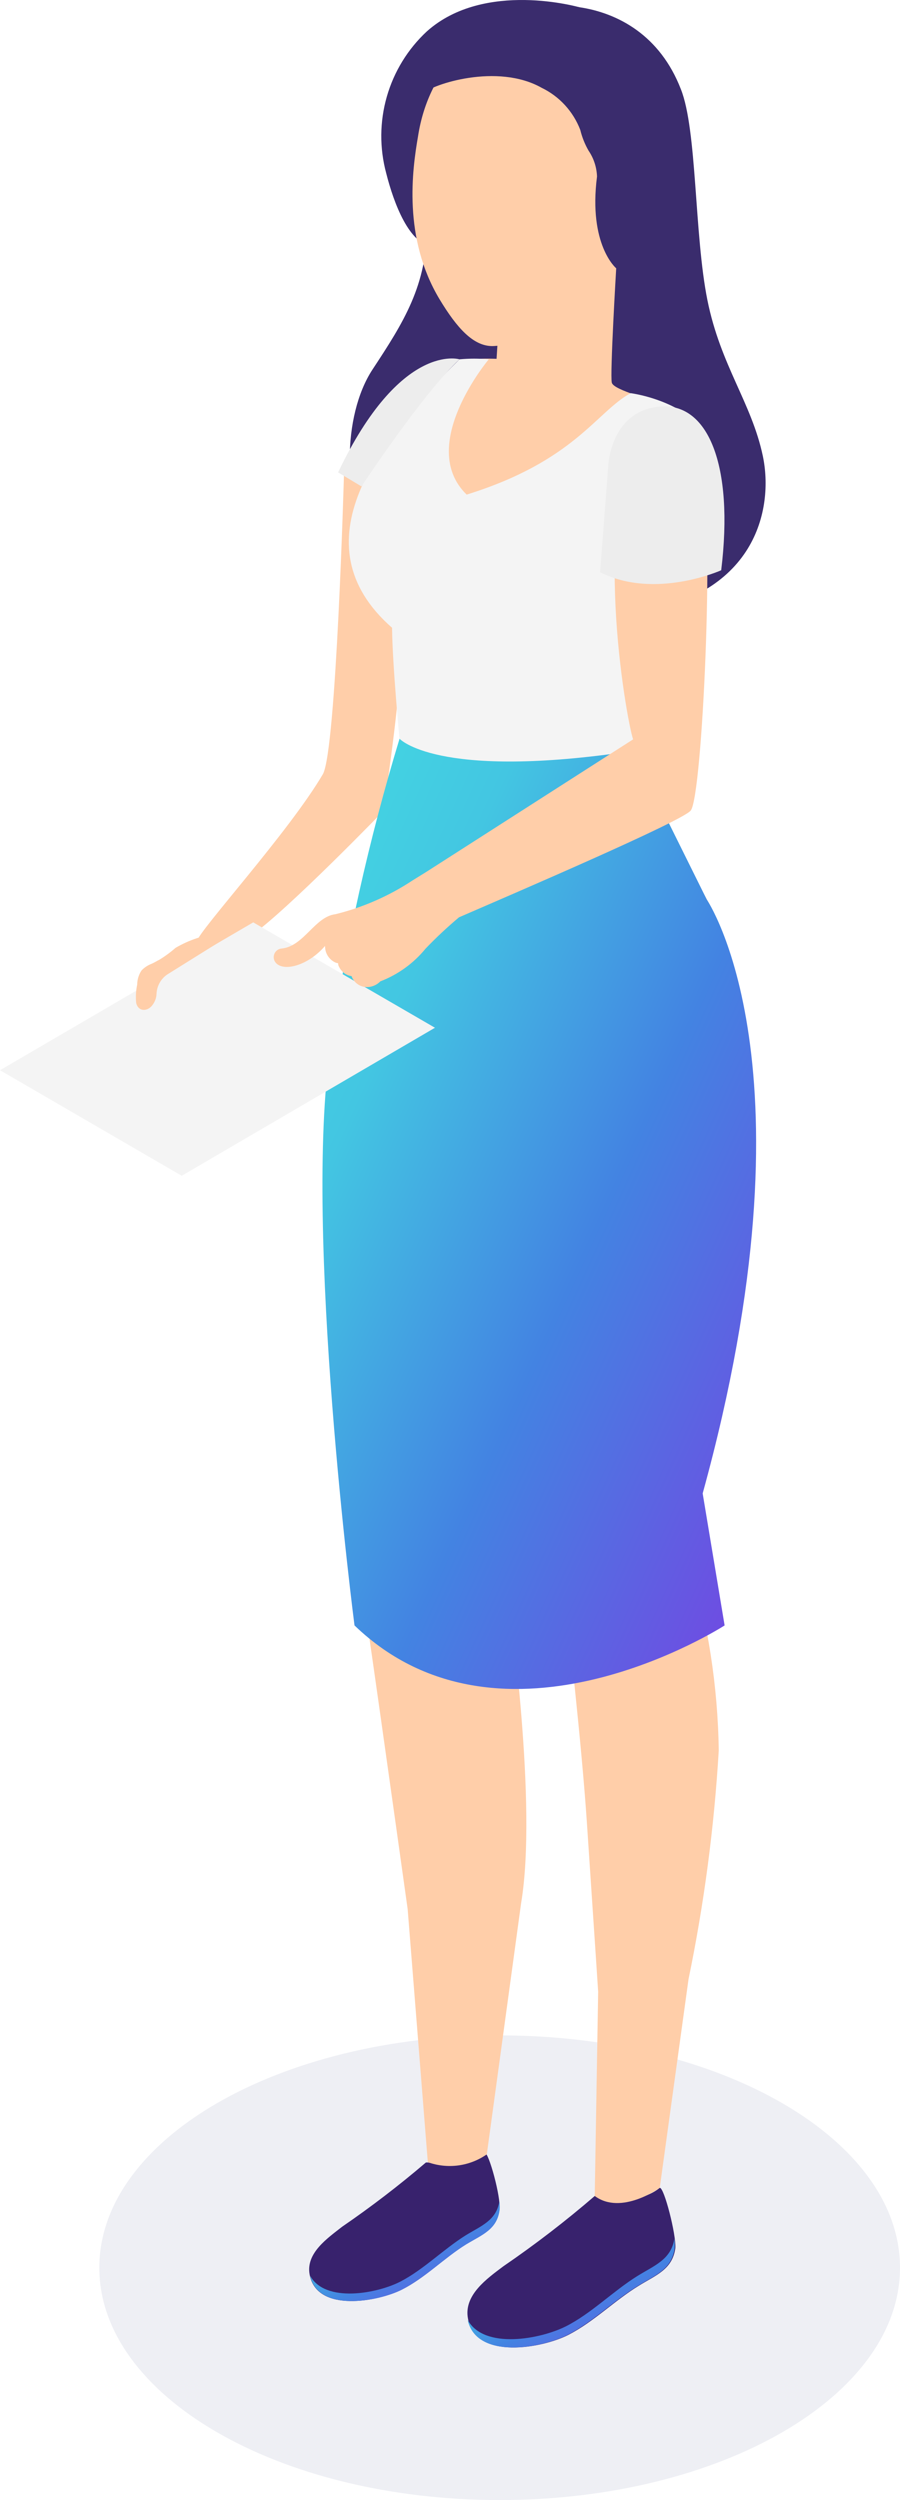
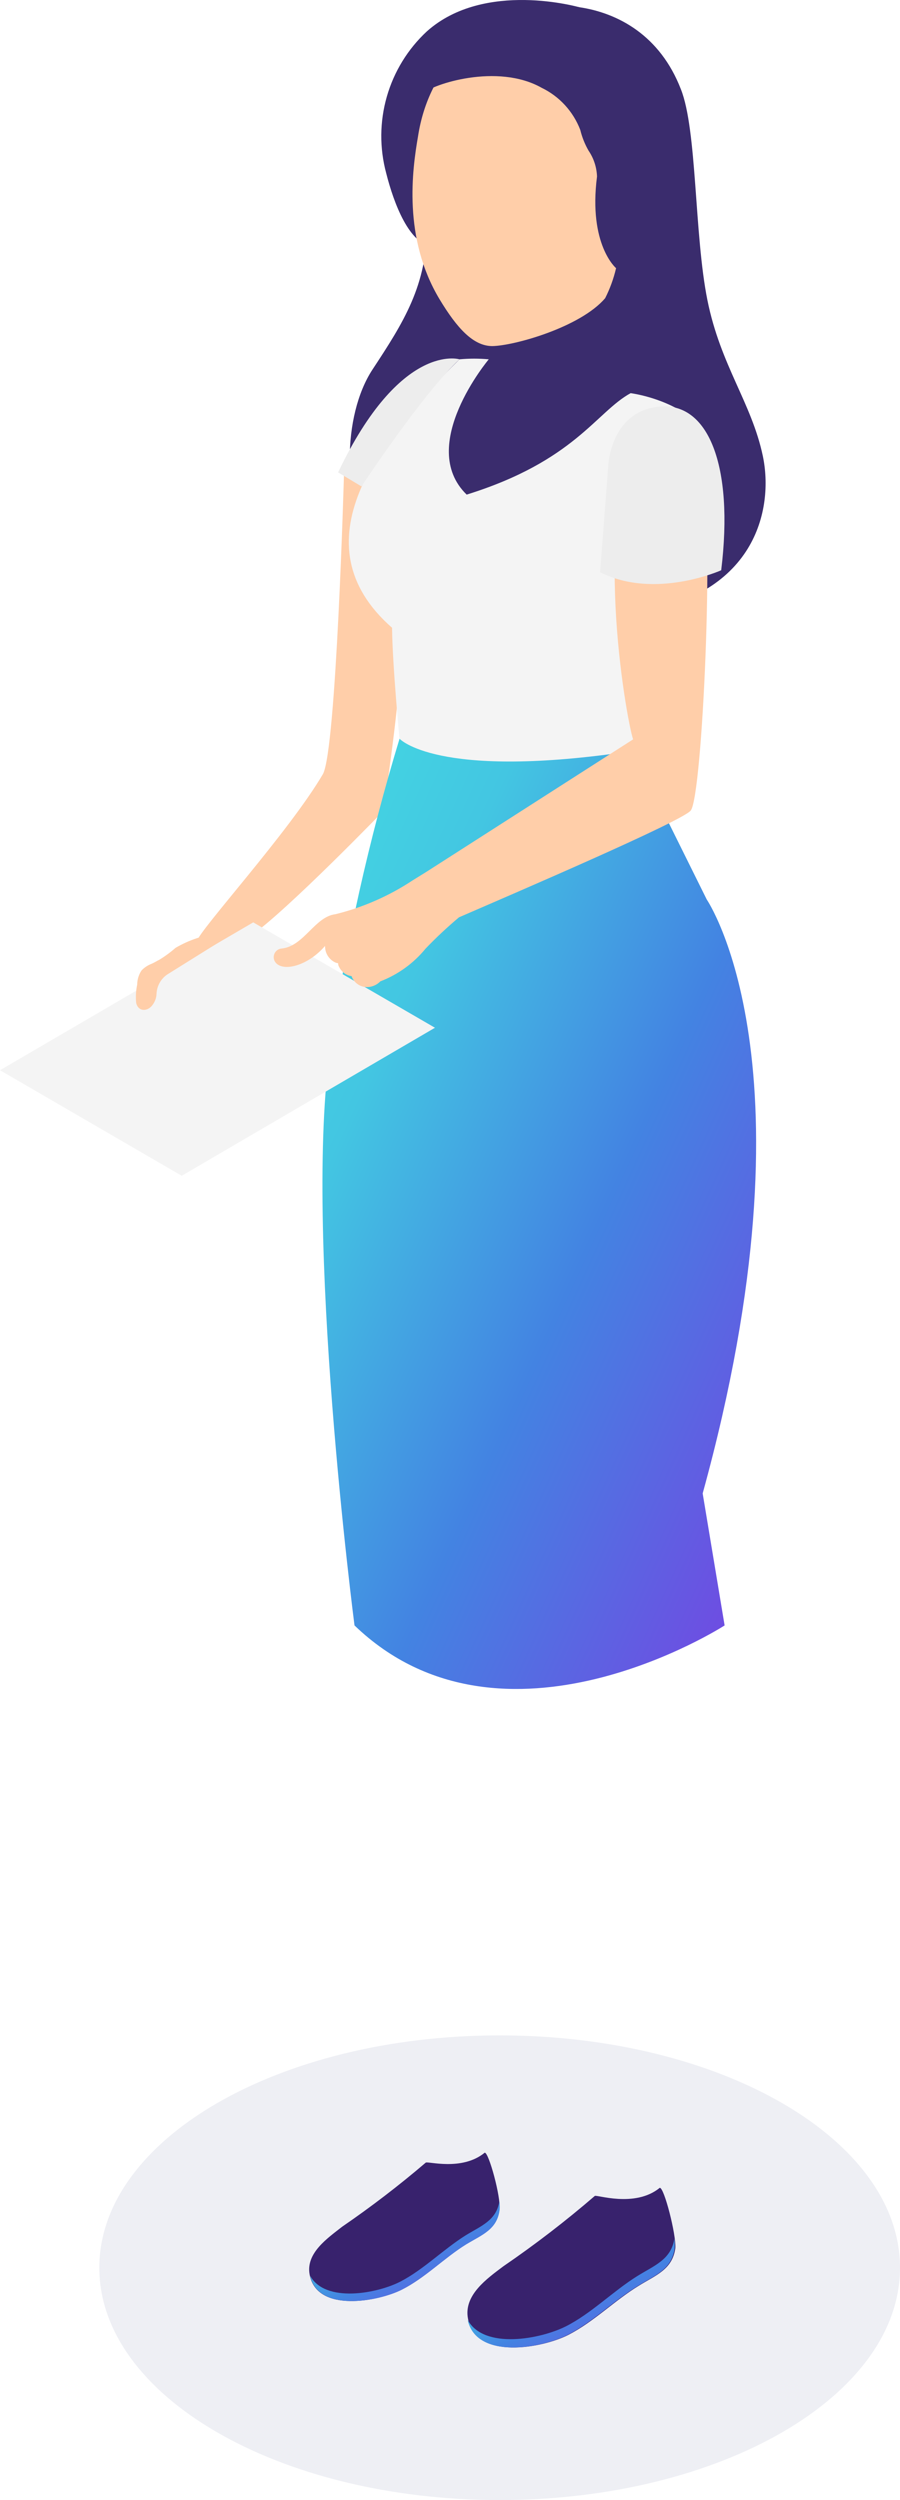
<svg xmlns="http://www.w3.org/2000/svg" width="85" height="236" viewBox="0 0 85 236" fill="none">
  <path opacity="0.4" d="M47.19 236C68.072 236 85 226.18 85 214.067C85 201.955 68.072 192.135 47.19 192.135C26.308 192.135 9.38 201.955 9.38 214.067C9.38 226.18 26.308 236 47.19 236Z" fill="#D6D8E5" />
-   <path d="M46.867 2.439C48.403 -0.075 60.377 -1.741 64.306 8.423C65.842 12.279 65.565 22.135 66.809 28.32C68.052 34.505 70.984 38.022 72.043 43.034C73.103 48.047 71.383 56.468 59.333 57.964C47.282 59.46 38.025 55.203 35.185 51.347C32.345 47.492 32.284 39.286 35.185 34.875C38.087 30.464 40.389 26.901 40.312 21.163L46.867 2.439Z" fill="#3A2C6D" />
+   <path d="M46.867 2.439C48.403 -0.075 60.377 -1.741 64.306 8.423C65.842 12.279 65.565 22.135 66.809 28.32C68.052 34.505 70.984 38.022 72.043 43.034C73.103 48.047 71.383 56.468 59.333 57.964C47.282 59.46 38.025 55.203 35.185 51.347C32.345 47.492 32.284 39.286 35.185 34.875C38.087 30.464 40.389 26.901 40.312 21.163Z" fill="#3A2C6D" />
  <path d="M54.758 0.696C54.758 0.696 45.762 -1.91 40.312 2.964C38.517 4.63 37.21 6.759 36.534 9.119C35.857 11.479 35.837 13.98 36.475 16.351C37.196 19.205 38.654 23.091 40.911 23.307C43.168 23.523 54.758 0.696 54.758 0.696Z" fill="#3A2C6D" />
-   <path d="M58.197 25.328C58.197 25.328 57.598 35.384 57.782 36.124C57.967 36.865 61.712 37.667 62.772 38.469C63.831 39.271 57.322 49.558 54.021 51.07C50.721 52.581 40.481 48.71 39.76 43.605C39.115 38.885 42.692 35.23 44.074 33.95C45.012 33.86 45.956 33.835 46.898 33.873L47.205 28.999C51.688 27.564 58.197 25.328 58.197 25.328Z" fill="#FFCEA9" />
  <path d="M34.018 44.345C34.018 44.052 32.483 44.87 32.483 44.885C32.483 44.901 31.762 70.72 30.503 73.064C27.294 78.54 18.805 87.825 18.59 88.858C17.961 91.943 19.772 89.182 22.689 88.858C24.332 88.657 33.988 78.848 36.152 76.612L36.29 76.689V76.442L36.567 76.149C36.621 75.451 36.621 74.749 36.567 74.051C40.635 45.995 35.692 44.129 34.018 44.345Z" fill="#FFCEA9" />
  <path d="M59.563 37.112C62.388 37.544 65.596 39.055 66.041 40.597C67.203 46.178 66.929 51.965 65.243 57.409C62.802 63.887 61.16 68.005 59.747 70.797C59.747 70.797 47.574 76.041 37.749 69.918C37.749 69.918 37.073 62.977 37.027 59.26C27.97 51.317 35.722 41.523 43.398 33.919C44.317 33.834 45.242 33.834 46.161 33.919C46.161 33.919 39.315 42.063 44.074 46.69C54.282 43.512 56.309 38.885 59.563 37.112Z" fill="#F4F4F4" />
  <path d="M39.484 12.85C40.481 6.388 45.133 1.498 51.765 1.884C54.437 2.029 56.996 3.015 59.08 4.702C61.164 6.388 62.668 8.691 63.377 11.284C64.087 13.877 63.967 16.628 63.035 19.148C62.102 21.669 60.404 23.83 58.181 25.328C57.953 26.307 57.607 27.255 57.153 28.151C54.804 30.896 48.556 32.639 46.499 32.67C44.718 32.67 43.183 31.019 41.51 28.243C38.041 22.459 38.931 16.043 39.484 12.85Z" fill="#FFCEA9" />
  <path d="M53.837 2.007C58.442 2.917 62.311 4.244 63.585 8.825C64.445 12.002 65.581 18.079 64.506 20.562L63.831 22.397L58.197 25.328C58.197 25.328 55.556 23.122 56.385 16.66C56.353 15.788 56.077 14.943 55.587 14.223C55.235 13.611 54.971 12.951 54.804 12.264C54.135 10.518 52.828 9.095 51.151 8.285C46.96 5.925 40.819 7.961 39.959 8.825C41.147 6.264 43.172 4.19 45.698 2.949C48.224 1.708 51.097 1.376 53.837 2.007Z" fill="#3A2C6D" />
  <path d="M62.311 206.525C59.947 208.453 56.278 207.127 56.17 207.296C53.419 209.666 50.539 211.88 47.543 213.929C46.008 215.085 43.782 216.643 44.196 218.864C44.933 222.859 51.289 221.64 53.683 220.407C56.078 219.173 58.043 217.168 60.315 215.779C61.927 214.777 63.524 214.237 63.785 212.201C63.861 210.921 62.725 206.479 62.311 206.525Z" fill="#38226D" />
  <path d="M63.692 211.338C63.37 213.312 61.804 213.852 60.192 214.854C57.89 216.289 55.863 218.371 53.468 219.589C51.074 220.808 45.716 221.826 44.166 218.988C45.01 222.828 51.258 221.625 53.622 220.407C55.986 219.188 57.982 217.168 60.254 215.78C61.866 214.777 63.462 214.237 63.723 212.201C63.735 211.913 63.725 211.624 63.692 211.338Z" fill="url(#paint0_linear)" />
  <path d="M45.778 203.209C43.613 204.983 40.359 203.98 40.205 204.15C37.683 206.304 35.049 208.322 32.315 210.196C30.964 211.26 28.86 212.679 29.244 214.715C29.92 218.371 35.738 217.245 37.948 216.134C40.159 215.024 41.924 213.158 44.012 211.862C45.547 210.937 46.944 210.458 47.175 208.577C47.328 207.435 46.161 203.163 45.778 203.209Z" fill="#38226D" />
  <path d="M47.159 207.821C46.867 209.626 45.425 210.119 43.951 211.029C41.848 212.356 39.99 214.253 37.81 215.379C35.63 216.504 30.718 217.43 29.29 214.823C30.058 218.34 35.784 217.245 37.964 216.134C40.144 215.024 41.94 213.158 44.028 211.862C45.563 210.937 46.96 210.458 47.19 208.577C47.21 208.324 47.199 208.071 47.159 207.821Z" fill="url(#paint1_linear)" />
-   <path d="M33.067 93.084C34.111 84.91 37.104 73.033 37.104 73.033C39.934 74.361 42.995 75.121 46.115 75.27C50.691 75.254 55.254 74.81 59.747 73.943C61.212 76.518 62.816 79.01 64.552 81.408C66.901 84.678 71.46 91.835 70.355 104.343C69.634 112.518 65.074 147.237 65.074 147.237C66.85 153.074 67.796 159.133 67.883 165.236C67.453 172.494 66.499 179.71 65.028 186.829L62.311 206.525C62.311 206.525 58.688 209.163 56.17 207.296L56.493 188.017C56.186 183.297 55.71 176.341 55.418 171.899C54.927 164.65 53.638 153.159 53.269 150.306C52.901 147.453 51.98 142.409 51.534 136.795C51.089 131.181 49.001 102.601 49.001 102.601L48.71 107.953C48.71 107.953 48.418 116.636 47.175 127.355C45.931 138.075 45.501 142.779 45.501 142.779C46.68 144.941 47.504 147.279 47.942 149.704C48.157 152.018 50.782 170.341 49.216 179.657L45.977 203.363C45.174 203.924 44.249 204.283 43.28 204.412C42.311 204.541 41.325 204.435 40.405 204.104L38.501 180.213C37.227 171.128 34.525 151.864 34.111 149.365C33.19 144.318 32.646 139.209 32.483 134.08C31.808 123.716 32.023 101.243 33.067 93.084Z" fill="#FFCEA9" />
  <path d="M59.747 70.797L66.748 84.91C66.748 84.91 77.493 100.611 66.364 140.975L68.436 153.437C68.436 153.437 47.497 166.933 33.481 153.437C33.481 153.437 28.63 116.127 31.209 98.93C32.653 89.047 34.833 79.287 37.734 69.733C37.734 69.733 41.172 73.542 58.826 71.028" fill="url(#paint2_linear)" />
  <path d="M43.398 33.919C43.398 33.919 37.841 32.207 31.931 44.592L34.141 45.918C34.141 45.918 39.959 37.096 43.398 33.919Z" fill="#EDEDED" />
  <path d="M0 101.027L23.917 87.069L41.08 97.017L17.163 110.991L0 101.027Z" fill="#F4F4F4" />
  <path d="M20.832 88.087C19.332 88.238 17.881 88.711 16.579 89.475C16.101 89.894 15.588 90.271 15.044 90.601C14.814 90.709 14.584 90.863 14.338 90.971C13.972 91.106 13.642 91.322 13.371 91.603C13.104 92 12.96 92.467 12.957 92.945C12.834 93.518 12.803 94.106 12.864 94.688C13.079 95.552 13.97 95.475 14.399 94.873C14.633 94.572 14.767 94.206 14.783 93.824C14.796 93.46 14.895 93.104 15.071 92.785C15.247 92.466 15.496 92.193 15.796 91.989L21.507 88.426C21.441 88.308 21.341 88.213 21.221 88.153C21.101 88.092 20.965 88.069 20.832 88.087Z" fill="#FFCEA9" />
  <path d="M66.333 45.055C65.55 41.785 63.002 42.834 60.806 40.921C55.725 48.155 59.102 67.712 59.793 69.794L40.266 82.303L38.946 83.121C36.724 84.588 34.268 85.662 31.685 86.298C29.735 86.529 28.722 89.29 26.634 89.537C26.475 89.543 26.321 89.595 26.191 89.688C26.061 89.781 25.962 89.911 25.904 90.06C25.847 90.21 25.835 90.373 25.869 90.529C25.903 90.686 25.983 90.829 26.097 90.94C26.926 91.742 29.167 91.079 30.703 89.29C30.695 89.331 30.695 89.373 30.703 89.413C30.715 89.7 30.801 89.978 30.951 90.221C31.102 90.464 31.312 90.664 31.562 90.802C31.674 90.87 31.8 90.912 31.931 90.925C31.93 91.056 31.967 91.185 32.038 91.295C32.149 91.522 32.313 91.717 32.516 91.865C32.72 92.013 32.956 92.109 33.205 92.143C33.314 92.46 33.523 92.732 33.8 92.918C34.077 93.105 34.407 93.195 34.74 93.177C35.188 93.154 35.61 92.961 35.922 92.637C37.587 91.999 39.058 90.936 40.19 89.552C41.19 88.508 42.245 87.52 43.352 86.591C48.648 84.293 64.537 77.475 65.243 76.504C66.348 75.038 67.469 49.682 66.333 45.055Z" fill="#FFCEA9" />
  <path d="M68.114 53.831C68.114 53.831 61.866 56.638 56.677 54.016L57.429 44.191C57.429 44.191 57.506 38.916 62.188 38.392C66.87 37.867 69.326 43.898 68.114 53.831Z" fill="#EDEDED" />
  <defs>
    <linearGradient id="paint0_linear" x1="44.166" y1="211.338" x2="52.603" y2="227.429" gradientUnits="userSpaceOnUse">
      <stop stop-color="#43D9E2" />
      <stop offset="0.229" stop-color="#43C6E2" />
      <stop offset="0.573" stop-color="#4383E2" />
      <stop offset="1" stop-color="#7643E2" />
    </linearGradient>
    <linearGradient id="paint1_linear" x1="29.29" y1="207.821" x2="37.019" y2="222.555" gradientUnits="userSpaceOnUse">
      <stop stop-color="#43D9E2" />
      <stop offset="0.229" stop-color="#43C6E2" />
      <stop offset="0.573" stop-color="#4383E2" />
      <stop offset="1" stop-color="#7643E2" />
    </linearGradient>
    <linearGradient id="paint2_linear" x1="30.454" y1="69.733" x2="98.238" y2="100.683" gradientUnits="userSpaceOnUse">
      <stop stop-color="#43D9E2" />
      <stop offset="0.229" stop-color="#43C6E2" />
      <stop offset="0.573" stop-color="#4383E2" />
      <stop offset="1" stop-color="#7643E2" />
    </linearGradient>
  </defs>
</svg>